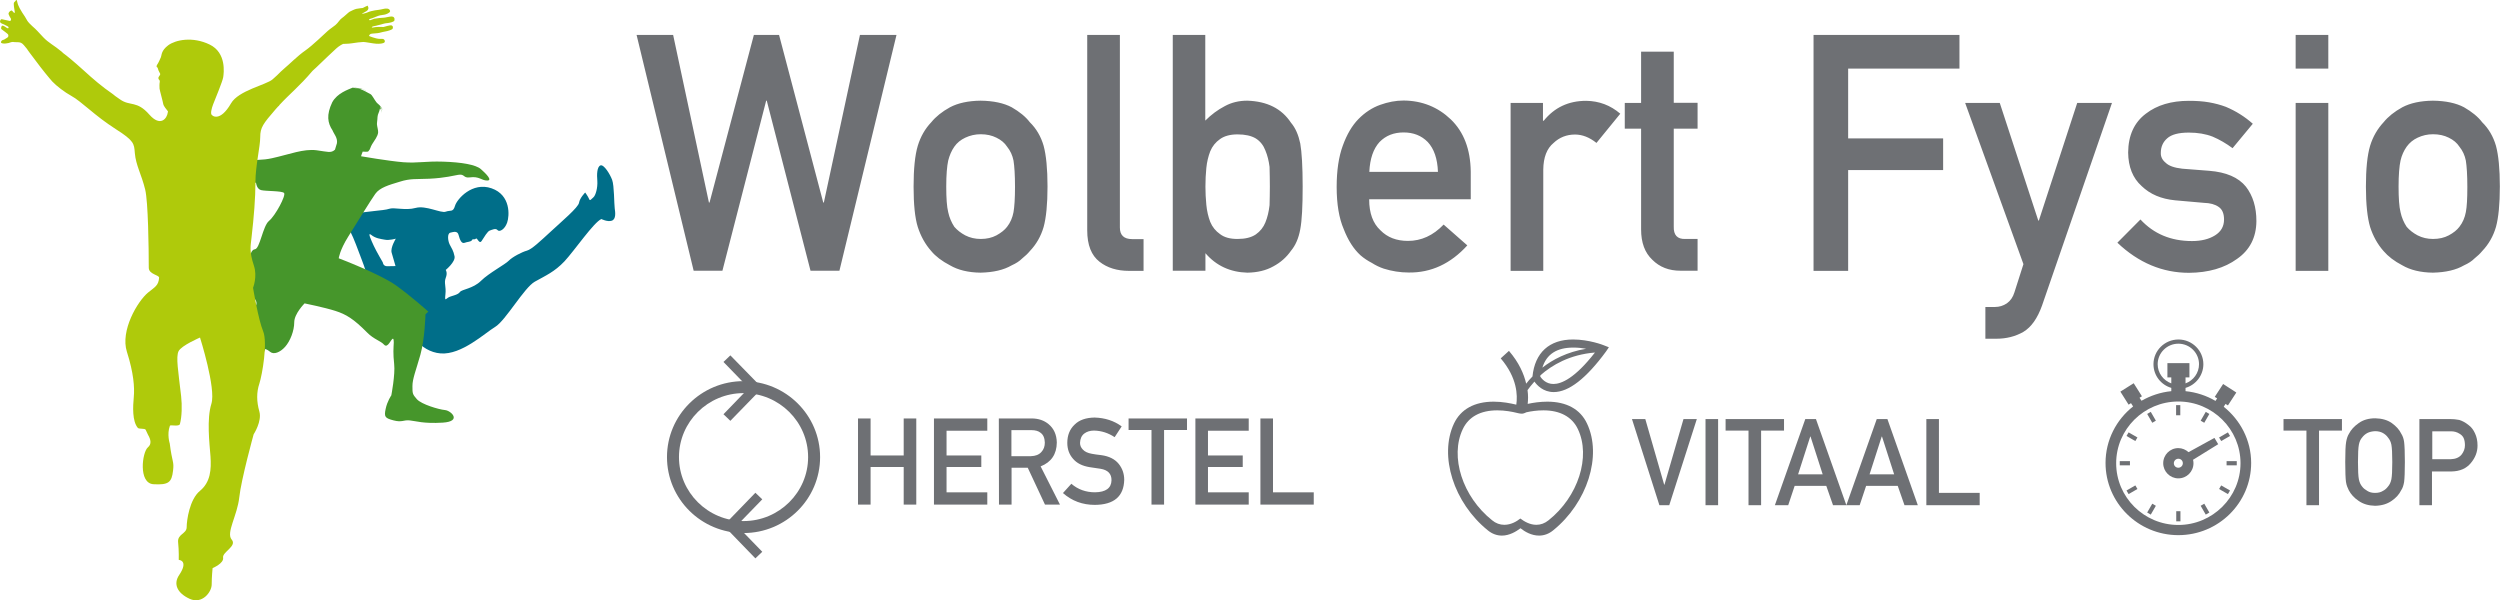
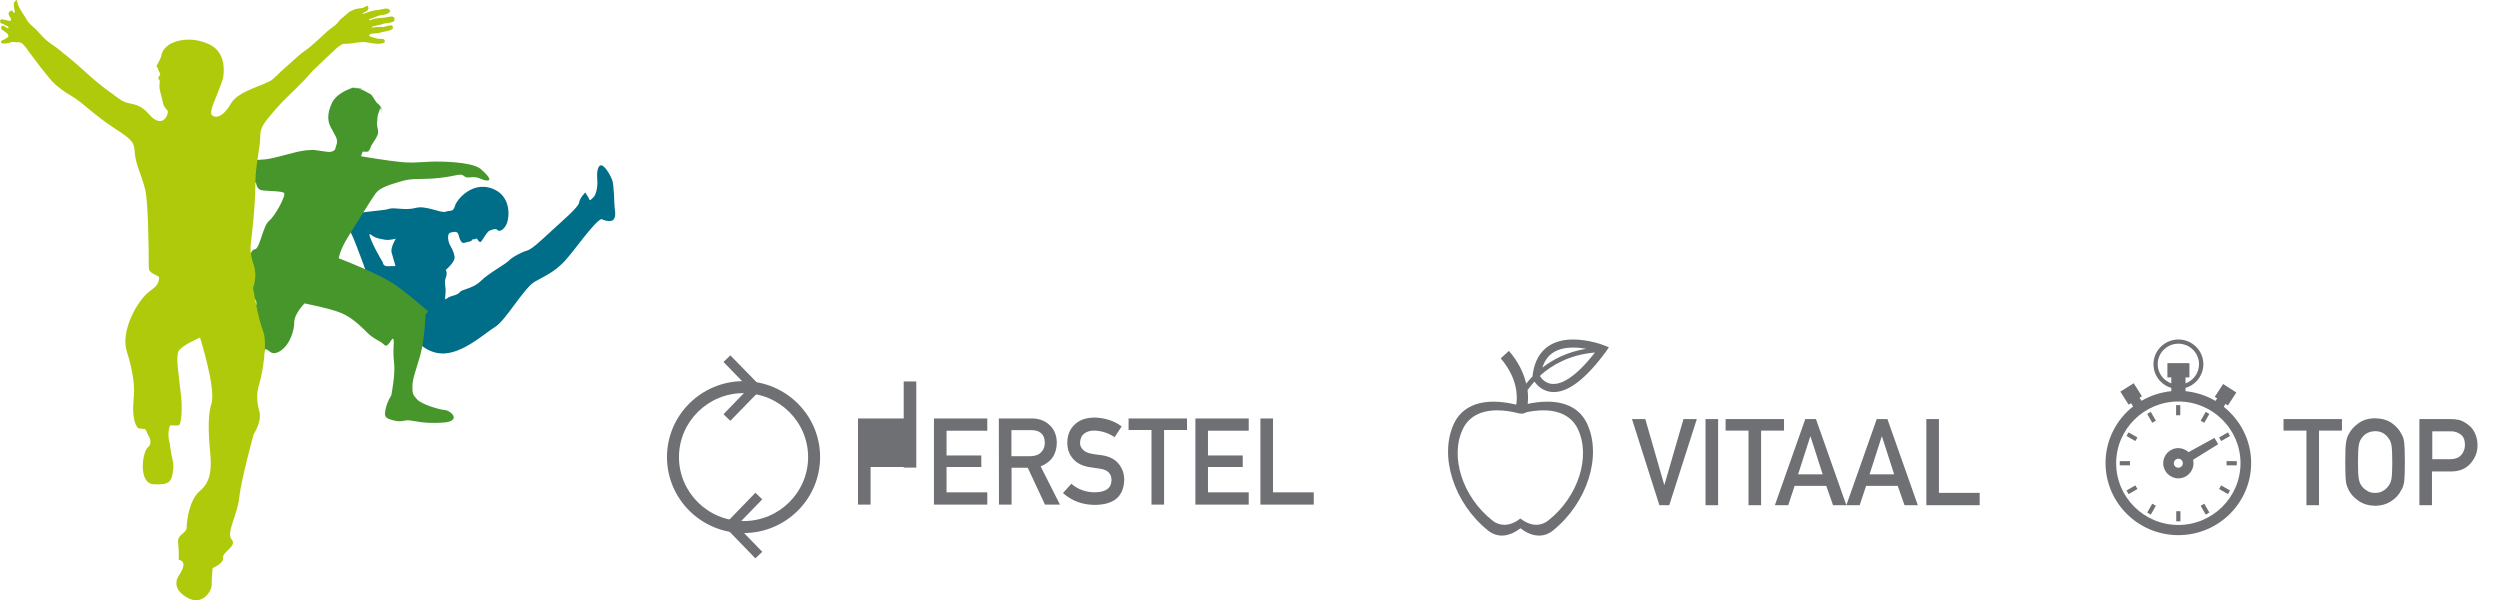
<svg xmlns="http://www.w3.org/2000/svg" id="Layer_1" x="0px" y="0px" viewBox="0 0 1668.7 400.6" style="enable-background:new 0 0 1668.7 400.6;" xml:space="preserve">
  <style type="text/css">	.st0{fill:#6E7074;}	.st1{fill:#006E89;}	.st2{fill-rule:evenodd;clip-rule:evenodd;fill:#46962B;}	.st3{fill:#AFCA0B;}</style>
  <g>
-     <path class="st0" d="M1646.9,124.8c0-8-0.4-13.9-1-17.6c-0.7-3.5-2.1-6.6-4.3-9.3c-1.6-2.5-4-4.5-7.1-6c-3-1.5-6.5-2.3-10.5-2.3  c-3.7,0-7.1,0.8-10.3,2.3c-3,1.4-5.4,3.4-7.3,6c-1.9,2.7-3.3,5.8-4.1,9.3c-0.8,3.7-1.3,9.5-1.3,17.3s0.4,13.5,1.3,17.1  c0.8,3.7,2.2,6.9,4.1,9.8c1.9,2.2,4.3,4.1,7.3,5.7c3.1,1.6,6.6,2.4,10.3,2.4c4,0,7.5-0.8,10.5-2.4c3.2-1.7,5.5-3.6,7.1-5.7  c2.2-2.8,3.6-6.1,4.3-9.8C1646.6,138.1,1646.9,132.5,1646.9,124.8 M1579.2,124.6c0-11.8,0.9-20.9,2.8-27.3c1.9-6.2,5-11.4,9-15.7  c3-3.7,7.2-7.1,12.5-10c5.3-2.8,12.1-4.3,20.4-4.4c8.6,0.1,15.5,1.6,20.8,4.4c5.2,3,9.3,6.3,12.1,10c4.3,4.2,7.4,9.5,9.2,15.7  c1.7,6.3,2.6,15.4,2.6,27.2s-0.9,20.8-2.6,27c-1.8,6.2-4.9,11.6-9.2,16.1c-1.4,1.7-3.1,3.3-5.1,4.9c-1.8,1.8-4.1,3.3-7,4.6  c-5.3,3.1-12.2,4.7-20.8,4.9c-8.3-0.1-15.1-1.8-20.4-4.9c-5.4-2.8-9.5-6-12.5-9.5c-4-4.5-7-9.9-9-16.1  C1580.2,145.4,1579.2,136.4,1579.2,124.6 M1532.3,23.3h21.8v22.5h-21.8V23.3z M1532.3,68.7h21.8v112.1h-21.8V68.7z M1428.7,146.5  c8.9,9.6,20.3,14.4,34.4,14.4c6.3,0,11.4-1.3,15.4-3.8s6-6,6-10.6c0-4-1.2-6.8-3.6-8.4c-2.4-1.7-5.7-2.6-9.8-2.7l-19.3-1.7  c-9.2-0.9-16.6-4-22.3-9.5c-5.9-5.3-8.9-12.8-9-22.4c0.1-11.5,4.1-20.1,11.8-25.9c7.5-5.8,17.1-8.6,28.7-8.6c5,0,9.5,0.3,13.5,1  s7.7,1.7,11.2,3c6.7,2.8,12.7,6.6,18,11.3l-13.5,16.3c-4.2-3.1-8.6-5.7-13.3-7.7c-4.6-1.8-9.9-2.7-15.9-2.7  c-6.9,0-11.6,1.3-14.4,3.8c-2.9,2.5-4.3,5.8-4.3,9.7c-0.1,2.5,0.9,4.7,3.2,6.6c2.1,2.1,5.8,3.4,11.1,4l18,1.4  c11.3,0.9,19.5,4.4,24.5,10.6c4.7,6.1,7,13.7,7,23c-0.1,10.9-4.4,19.3-12.9,25.2c-8.4,6.1-19.1,9.2-32.1,9.3  c-17.7,0-33.7-6.7-47.8-20.1L1428.7,146.5z M1311.7,68.7h23.1l25.7,78.5h0.4l25.6-78.5h23.2L1363,204c-3,8.4-7.1,14.3-12.4,17.5  c-5.4,3.1-11.4,4.6-18.2,4.6h-7.2v-21.2h6.4c2.9,0,5.5-0.8,7.9-2.4c2.4-1.7,4.1-4.1,5.1-7.4l6-18.8L1311.7,68.7z M1210.5,23.3h97.4  v22.5h-74.3v46.6h63.4v21.1h-63.4v67.3h-23.1V23.3z M1095.4,34.5h21.8v34.1h15.9v17.3h-15.9v65.3c-0.2,5.7,2.4,8.5,7.7,8.3h8.2  v21.2h-11.4c-7.7,0-13.9-2.4-18.8-7.3c-5-4.7-7.5-11.4-7.5-20.3V85.9h-10.9V68.7h10.9L1095.4,34.5L1095.4,34.5z M1008.1,68.7h21.8  v11.9h0.5c7.2-8.9,16.6-13.3,28.3-13.3c8.7,0.1,16.3,3,22.8,8.6l-15.9,19.5c-4.6-3.7-9.4-5.6-14.3-5.6c-5.6,0-10.4,1.9-14.3,5.6  c-4.5,3.7-6.8,9.6-6.9,17.8v67.6h-21.8V68.7H1008.1z M959.8,114.7c-0.3-8.7-2.6-15.4-6.8-19.9c-4.2-4.3-9.6-6.4-16.1-6.4  c-6.6,0-11.9,2.1-16.1,6.4c-4.1,4.5-6.4,11.1-6.8,19.9H959.8z M913.9,133.2c0,9,2.5,15.9,7.5,20.5c4.7,4.8,10.8,7.1,18.4,7.1  c8.9,0,16.8-3.6,23.8-10.9l15.8,13.9c-11.1,12.2-24.1,18.3-39.1,18.1c-5.7,0-11.3-0.9-16.7-2.6c-2.7-0.9-5.4-2.2-7.9-3.8  c-2.7-1.4-5.3-3.1-7.6-5.1c-4.6-4.2-8.3-10-11.2-17.5c-3.1-7.2-4.7-16.6-4.7-28.1c0-11.1,1.4-20.3,4.1-27.6  c2.7-7.5,6.2-13.4,10.4-17.7c4.3-4.4,9.2-7.6,14.5-9.5s10.5-2.9,15.7-2.9c12.4,0.1,22.9,4.4,31.5,12.6c8.7,8.4,13.1,20,13.3,34.8  V133h-67.8V133.2z M826,89.7c-4.9,0-8.8,1.1-11.6,3.1c-3,2.1-5.2,4.8-6.6,8.2c-1.3,3.4-2.2,7.1-2.6,11.1c-0.4,4-0.6,8.1-0.6,12.5  c0,4,0.2,8,0.6,12.1c0.4,4.2,1.3,8,2.6,11.4c1.4,3.4,3.6,6.1,6.6,8.2c2.9,2.2,6.7,3.2,11.6,3.2c5.2,0,9.2-1,12.2-3  c3-2.1,5.1-4.8,6.4-8c1.4-3.4,2.3-7.2,2.8-11.5c0.1-4,0.2-8.2,0.2-12.5c0-4.5-0.1-8.9-0.2-13.1c-0.5-4-1.4-7.7-2.8-11  c-1.3-3.4-3.4-6.1-6.4-8C835.2,90.6,831.1,89.7,826,89.7 M782.7,23.3h21.8v57.2c4-4,8.3-7.2,13.1-9.7c4.4-2.4,9.4-3.6,14.9-3.6  c13.3,0.4,23,5.3,29.2,14.7c3,3.5,5,8.2,6.2,13.9c1,5.7,1.6,15.3,1.6,28.7c0,13.2-0.5,22.7-1.6,28.5c-1.1,6.1-3.2,10.8-6.2,14.4  c-3,4.3-6.9,7.8-11.8,10.4c-4.8,2.7-10.6,4.1-17.3,4.2c-11.4-0.3-20.8-4.6-28-13v11.7h-21.8V23.3H782.7z M725.7,23.3h21.8v128.6  c0,5.1,2.7,7.7,8.2,7.7h7.6v21.2h-9.7c-7.9,0-14.5-2-19.7-6.1c-5.4-4.2-8.2-11.1-8.2-21L725.7,23.3L725.7,23.3z M677.5,124.8  c0-8-0.4-13.9-1-17.6c-0.7-3.5-2.1-6.6-4.3-9.3c-1.6-2.5-4-4.5-7.1-6c-3-1.5-6.5-2.3-10.5-2.3c-3.7,0-7.1,0.8-10.3,2.3  c-3,1.4-5.5,3.4-7.3,6c-1.9,2.7-3.2,5.8-4.1,9.3c-0.8,3.7-1.3,9.5-1.3,17.3s0.4,13.5,1.3,17.1c0.8,3.7,2.2,6.9,4.1,9.8  c1.9,2.2,4.3,4.1,7.3,5.7c3.1,1.6,6.6,2.4,10.3,2.4c4,0,7.5-0.8,10.5-2.4c3.1-1.7,5.5-3.6,7.1-5.7c2.2-2.8,3.6-6.1,4.3-9.8  C677.1,138.1,677.5,132.5,677.5,124.8 M609.8,124.6c0-11.8,0.9-20.9,2.8-27.3c1.9-6.2,4.9-11.4,9-15.7c3-3.7,7.2-7.1,12.5-10  c5.3-2.8,12.1-4.3,20.4-4.4c8.6,0.1,15.5,1.6,20.8,4.4c5.2,3,9.3,6.3,12.1,10c4.3,4.2,7.4,9.5,9.2,15.7c1.7,6.3,2.6,15.4,2.6,27.2  s-0.9,20.8-2.6,27c-1.8,6.2-4.9,11.6-9.2,16.1c-1.4,1.7-3.1,3.3-5.1,4.9c-1.8,1.8-4.1,3.3-7,4.6c-5.3,3.1-12.2,4.7-20.8,4.9  c-8.3-0.1-15.1-1.8-20.4-4.9c-5.4-2.8-9.6-6-12.5-9.5c-4-4.5-7-9.9-9-16.1C610.7,145.4,609.8,136.4,609.8,124.6 M424.9,23.3h24.4  l23.9,111.9h0.4l29.6-111.9H520l29.5,111.9h0.4L574,23.3h24.4l-38.1,157.4H541L511.8,67.2h-0.4l-29.2,113.5H463L424.9,23.3z" />
    <g>
      <path class="st1" d="M237.6,163.2c2.6,7,5.3,13.6,6.4,17.4c1.1,3.9,5.6,7.2,8.8,8.7s9.6,6.4,10.4,8.4c0.8,2,3.4,3,5.8,13.1   c2.4,10,11.2,24,25.1,25.1c14,1.1,29.4-13.5,36.4-17.7s19.4-26.3,26.5-30.2c7.1-4,13.1-6.5,19.8-13.6c6.6-7.1,19.5-26,24.6-28.2   c0,0,4.1,2.1,7,1.1c2.9-1.1,2.3-5.5,1.9-8.3s-0.3-15.1-1.7-18.9c-1.4-3.8-5.5-10.5-7.8-9.7c-2.3,0.9-2.5,5.9-2.1,10.4   c0.3,4.5-1.1,9.6-2.6,10.9c-1.5,1.2-2.3,2.8-2.9,1.1c-0.7-1.7-2.6-4.3-2.6-4.3s-3.6,3.6-4.1,6.8s-11.6,12.5-18.7,19.1   c-7.2,6.6-12.8,12-16.1,12.9c-3.3,0.9-9.7,4.2-12.1,6.7s-13.2,8.2-18.5,13.4c-5.3,5.3-12.8,5.7-14.1,7.5c-1.3,1.8-4.1,2.2-6.8,3.2   c-2.6,1-3.5,3.9-2.9-1.6s-1.1-7.5,0.2-11c1.4-3.5,0-5.3,0-5.3s6.6-5.4,5.9-9.1c-0.7-3.7-2-5.5-3.3-8c-1.2-2.5-1.7-7.3,0.5-7.8   c2.1-0.5,4.8-1.4,5.5,1.6c0.8,3,1.9,5.9,3.9,5.2c2-0.8,4.4-0.6,5-1.8c0.5-1.2,1.7,0,2.6-1c1-1,2.2,4.1,3.9,1.5   c1.7-2.6,3.9-6.4,5.4-6.9s4-1.8,5.2-0.3s4.8-0.4,6.4-5s2.5-18.4-10.4-22.9c-12.9-4.5-23.1,7.2-24.4,11.7s-3,2.7-6.2,3.9   s-13.2-4.4-20.1-2.5s-14.4-0.6-17.7,0.6c-3.2,1.2-17.5,1.8-22.2,3.3c-4.8,1.4-7.4,3.1-6.2,6.6C232.6,152.5,235,156.2,237.6,163.2    M264,177.6c0,0-2.9,0.1-5.6,0.1c-2.7,0-2.9-2.6-2.9-2.6s-4.3-7.3-6-11s-4.5-9.6-1.7-7.3s6.3,2.7,9.1,3.2c2.9,0.6,7.3-0.7,7.3-0.7   s-3.7,6-2.8,9.3" />
      <path class="st2" d="M141.6,292.6c0.8,7.6,11.8,5.5,11.8,5.5c7.2,0,5.3-5.7,3-12.9c-2.3-7.2,0.4-7.6,0-11.4s3.8-9.9,10.7-21.3   C173.9,241,177,233,177,233s1.1,0,3.4,1.9c2.3,1.9,6.5,0.4,9.9-3.4c3.4-3.8,6.1-10.7,6.1-16.4s6.9-12.6,6.9-12.6s13.3,2.7,20.5,5   s12.2,5.3,21.3,14.5c4.4,4.5,9,5.5,11.3,8.1c2.5,2.7,4.7-4.2,5.9-4c0.9,0.1,0.4,5.1,0.4,5.1s-0.4,5,0.4,11.8   c0.8,6.9-1.9,20.9-1.9,20.9s-2.7,3.8-3.8,9.1c-1.1,5.3-0.4,6.1,5.3,7.6c5.7,1.5,6.5-0.4,10.7,0s9.1,2.3,22.1,1.5s5.7-8,1.5-8.4   s-15.6-3.8-18.7-7.2c-3-3.4-3-3.8-3-8.8c0-4.9,2.3-10.3,5.3-20.9c3-10.7,3.4-27,3.4-27l1.9-1.8c0,0-11.1-10-21.7-17.6   c-10.7-7.6-38.1-18-38.1-18s0.6-5.3,6.3-14.4c5.7-9.1,15.1-24.4,18.1-28.6c3-4.2,9-5.9,16.3-8.1c7.2-2.3,11-1.6,19.7-2   c10.7-0.5,16.6-2.2,19.3-2.6c4.6-0.8,3.2,2.3,7.8,1.7c6.3-0.9,7.7,2.1,11.6,2.1c3.8,0-0.8-4.6-4.2-7.6c-3.4-3-12.9-4.6-25.1-5   s-16.7,1.1-26.6,0.4c-9.9-0.8-28.3-4-28.3-4s0.8-2.6,1.1-3.1l2.2,0.1c1.9-0.2,1.1,0.1,1.8-0.6c1-0.9,1.2-2.7,2.2-4.3   c1.7-2.7,3.9-5.5,4.1-8c0.1-1.6-0.7-3.8-0.8-5.6c0-0.4,0.1-1.2,0.1-1.4c0.1-1.1,0.3-2.3,0.3-3.4c0.1-1.9,1.2-3.1,1.6-5.5   c0-0.3,1.1,0.8,1.2,2.9c0.1-1.7-1.1-4.1-1.1-4.3c0-0.1,1.1,1.3,1.6,2.2c-0.1-1-1.8-2.9-1.9-3c-0.5-0.6-1.5-1.2-2.2-2.1   c-1.5-2-2.8-4.7-3.8-5.3c-1.7-0.9-4.3-2.4-6.7-3.4l-5.3-1c-3,1.3-10.2,3.6-13.6,9.7c-4.1,8.6-3.1,13.9,0.2,18.9   c0.8,2.2,3.5,4.9,2.9,8.5l-1.3,4.3c-2.7,2.5-4.8,1.4-12.3,0.4c-8.8-1.1-17.9,2.7-29.7,5.3c-11.8,2.7-28.6,0-37.7,0.4   c-9.2,0.4-17.5-1.5-22.1-1.5l29.3,15.6c6.9,1.5,19.8,1.9,19.8,1.9s0.4,4.2,3.4,4.9c3.1,0.8,13.8,0.4,15.3,1.9s-5.8,15.2-10,18.6   c-4.2,3.4-6.1,18.7-9.5,19c-3.4,0.4-3.8,8-6.1,13.7s1.1,14.1,5.7,19c4.6,4.9-2.7,8-2.7,12.2s-6.1,12.2-11,22.1 M244.4,61   c-1.7-2.6-8.4-2.4-8.8-2.5l5,0.8C240.2,59.2,242.7,59.1,244.4,61" />
      <path class="st3" d="M261.4,11c-1.4,0-4.3,0.8-5.1,0.8c-0.8,0-5.2,0.4-6.5,0.7c-1.4,0.4-2.5,1.1-3.1,1c-0.5-0.2-0.4-0.8,0.3-0.9   c0.7-0.1,3-1,3.6-1.3c0.5-0.2,2.9-1.2,4-1.2c1.1-0.1,2.8-0.4,3.8-0.9c0.9-0.5,2.5-1.1,1.8-2.4s-2.6-1.3-4.5-0.8s-4.1,0.7-5.4,0.9   c-1.3,0.2-3.8,0.8-4.8,1.3s-3.5,1.1-3.9,1c-0.4,0,2-1.1,2.9-1.7c0.9-0.5,1.4-1.3,1.4-2.1s-0.4-1.2-0.4-1.2s0.5-0.6-0.3-0.3   c-0.8,0.2-3,1.4-3,1.4s-3.5,0.4-4.3,0.6c-0.9,0.1-3.7,1.5-4.5,1.9s-3.8,3.4-5.2,4.3s-2.5,3.1-4.3,4.6s-2.9,2-5.1,3.9   c-2.2,1.9-10,9.6-15,13.1c-5.1,3.5-11.3,9.8-13.6,11.6c-1.6,1.3-3.9,3.6-5.3,5c-1,0.9-2,1.8-3,2.7c-4.1,3.6-22.8,7.4-27.7,16   c-7.4,12.8-12.9,8.4-13.2,7.1c-0.5-2.2,1.3-6.6,2-8.3c0.7-1.8,5.6-13.6,6-16.3s2.3-16.3-9.1-21.8c-11.4-5.5-22.7-3.1-27.6,0.5   c-4.9,3.7-4.3,6.7-4.9,8c-0.5,1.3-1.9,4.2-2.4,4.8s-0.6,1.7-0.3,1.8c0.3,0.1,0.6,0.3,0.8,1.3c0.2,1,1.1,2.4,1.4,3.1   c0.3,0.7-0.9,1.8-1.1,2.4c-0.2,0.6,0.1,1.5,0.4,1.6s0.6,1,0.4,1.8c-0.2,0.7-0.2,3.3-0.1,4.2c0.1,1,2.3,8.9,2.5,10.4   c0.2,1.1,2.1,3.5,3.1,4.7c0,0.2,0,0.5-0.1,0.7l0,0l0,0c-0.5,4.1-4.9,9.9-12.3,1.5c-8.4-9.6-12.8-5.4-19.5-10.1   c-5.8-4-2-1.4-4.9-3.6C68,57.8,62,52.6,56.2,47.3c-7.3-6.6-11.5-10-14.1-11.9c-0.3-0.3-0.5-0.5-0.8-0.8c-5.4-4.5-8.8-5.9-12.4-9.7   s-4.4-4.9-7.4-7.5c-2.9-2.7-3.2-3.4-3.7-4.3c-0.5-0.9-1.6-2.8-2.9-4.6c-1.2-1.8-2.6-4.5-2.7-5c-0.3-0.4-1-3.5-1-3.5   s-0.9,0.3-0.9,0.7C10.2,1.2,9.1,1,9.2,2.9c0,1.9,0.9,5.3,0.6,5.6C9.6,9,8.8,8,8.1,7.2C7.5,6.5,5.9,7.9,5.7,8.9   c-0.1,1,1.4,3.2,1.6,3.6c0.2,0.4-0.1,1.6-0.7,1.5s-4.9-1.1-5.5-1.2C0.6,12.7-1,14.7,1,15.6c2,0.9,4.7,2.1,4.7,2.5   c-0.1,0.3,0.1,0.9-0.5,0.8c-0.7-0.1-2.4-1.7-3.4-1.8C0.9,16.9,0.4,19,1,19.5s4.4,3.2,4.4,3.5c0,0.2,0.7,1.3-0.5,2.1   c-1.2,0.8-1.7,1.1-2.1,1.3c-0.4,0.2-1.4,0.3-1.8,0.9S0.2,28.7,1.8,29s3-0.2,4-0.3c0.8-0.3,2.2-0.8,3-0.7c0.8,0.2,2.5,0.1,3.6,0.2   s2.1,0.3,3.5,1.9c0.4,0.5,1.3,1.6,2.4,2.9h-0.1c0.5,0.7,1.1,1.4,1.6,2.2c5.1,6.9,9.4,12.5,13.2,17c0.7,0.9,1.4,1.7,1.9,2.2l0,0   c2.7,2.9,8.3,7.2,12.7,9.6c3.5,1.9,7.3,5.2,12.1,9.1c4.7,3.9,10.4,8.5,17.6,13.1c12.3,7.8,12.2,9.7,12.7,16   c0.7,8.2,4.4,14.1,6.9,24.3c2,8.1,2.4,39.2,2.4,52.2c0,4.5,7.1,4.8,6.9,6.7c-0.4,5.2-2.7,6.1-7.4,9.9c-7,5.8-18.6,25.4-14.1,39.5   s5.2,23.8,4.6,30.2c-0.6,6.4-1.1,16.1,2.7,20.6c0.8,0.9,4.5,0.2,5.2,1.2c0.4,0.6,1.2,2.8,1.6,3.4c1.9,3.3,2.5,6.2-0.1,8.4   c-3.8,3.2-6.5,23.9,3.7,24.6c10.2,0.6,12.2-1.3,13.1-9c0.8-6.4-0.6-5.3-2.2-18.2c0,0-2-6.1,0.1-11.8c0.3-0.9,6.2,0.8,6.7-1.2   c1.3-4.8,1.5-12.3,0.8-18.6c-1.9-16.6-3.6-26.1-1.7-30c1.9-3.8,14.3-9.1,14.3-9.1s10.8,34,7.6,44.2s-1.3,26.2-0.6,35.1   c0.6,8.9,0,17.2-7,23c-7,5.7-8.9,19.8-8.9,24.3s-6.4,4.5-5.7,10.2c0.6,5.7,0.4,11.6,0.4,11.6s6.9,0.3,0.3,10.1   c-4.1,6-1.3,12.1,7,15.9s14.7-4.5,14.7-9.6s0.6-10.9,0.6-10.9s7.7-3.2,7-7c-0.6-3.8,9.6-7.7,5.7-12.1c-3.8-4.5,3.8-16,5.1-28.1   s9.6-42.1,9.6-42.1s5.7-8.7,3.8-15.3c-1.9-6.7-1.9-12.8,0-18.5c1.9-5.8,5.7-27.5,2.5-35.1c-3.2-7.7-6.7-28.9-6.7-28.9   s3-7.5,0.6-14.7c-3.3-10-2.2-13.1-1.6-18.9c1.6-14.1,2.6-26.2,2.6-37s3.2-23.6,3.2-30s1.9-8.9,10.2-18.5c0.6-0.7,1.2-1.4,1.8-2   c0.4-0.2,0.7-0.5,0.8-0.9c7-7.6,13.4-12.5,22.1-22.8c0.9-0.8,1.8-1.6,2.5-2.3c5.1-4.9,11.6-11.1,13.3-12.6c1.7-1.6,4.2-3,4.7-3.1   s3.4,0,5.7-0.4c2.2-0.4,6.6-0.9,7.8-0.9s6.7,1.1,8.7,1.2s4.5-0.1,5.3-0.9c0.7-0.8,0-2.1-0.9-2.3c-0.9-0.2-2.5,0.2-4.6-0.4   c-2.1-0.7-2.1-0.5-2.7-0.8c-0.7-0.3-2.2-0.7-2.1-0.9c0.1-0.2,0.4-1,1.2-1.3c0.9-0.3,4.4-0.3,5.8-0.7c1.4-0.4,3.2-0.8,4.4-1   s4.2-1.1,4.4-1.8c0.2-0.7,0.4-1.6-0.6-2.1s-5.1,1-5.5,1s-4.3-0.1-5.5,0.1c-1.1,0.2-2.1,0.4-2.3,0.2c-0.2-0.2,0.3-0.6,1.2-0.8   c1-0.2,2.5-0.5,3.4-0.8s3.2-0.8,3.8-1c0.7-0.2,1.3-0.2,2-0.3s4.2-0.5,4.7-1.8C263.6,12,262.8,11,261.4,11" />
    </g>
    <path class="st0" d="M1615,279.7h20.2c2.2,0,4.3,0.2,6.3,0.6c2,0.6,4.1,1.7,6.2,3.4c1.8,1.3,3.2,3.1,4.3,5.5c1.1,2.3,1.7,5,1.7,8.2  c0,4.3-1.5,8.1-4.4,11.6c-3,3.7-7.3,5.6-13.1,5.7h-12.9v22.5h-8.4v-57.5L1615,279.7L1615,279.7z M1623.4,306.5h12.5  c3.1-0.1,5.5-1.1,7.1-3c1.5-1.9,2.3-4,2.3-6.3c0-1.9-0.3-3.6-0.9-4.9c-0.6-1.2-1.5-2.1-2.7-2.8c-1.7-1.1-3.8-1.7-6-1.6h-12.2v18.6  L1623.4,306.5L1623.4,306.5z M1573.9,308.4c0,5.7,0.2,9.5,0.6,11.5s1.1,3.6,2.2,4.9c0.9,1.2,2.1,2.1,3.5,2.9  c1.4,0.9,3.1,1.3,5.1,1.3s3.8-0.4,5.2-1.3c1.4-0.7,2.5-1.7,3.4-2.9c1.1-1.2,1.9-2.9,2.3-4.9s0.6-5.8,0.6-11.5s-0.2-9.5-0.6-11.6  c-0.4-2-1.2-3.5-2.3-4.8c-0.8-1.2-2-2.2-3.4-3c-1.5-0.8-3.2-1.2-5.2-1.2c-2,0.1-3.7,0.5-5.1,1.2c-1.5,0.8-2.6,1.8-3.5,3  c-1.1,1.2-1.8,2.8-2.2,4.8C1574.1,298.9,1573.9,302.8,1573.9,308.4 M1565.4,308.4c0-6.7,0.2-11.2,0.6-13.4c0.4-2.3,1-4.1,1.9-5.5  c1.3-2.6,3.5-5,6.5-7.1c2.9-2.1,6.6-3.2,11-3.2c4.4,0.1,8.1,1.1,11.1,3.2c2.9,2.1,5,4.4,6.3,7.1c0.9,1.4,1.6,3.2,1.9,5.5  s0.5,6.7,0.5,13.4c0,6.6-0.2,11-0.5,13.3c-0.4,2.3-1,4.2-2,5.6c-1.3,2.7-3.4,5-6.3,7c-3,2.1-6.6,3.2-11.1,3.3  c-4.4-0.1-8-1.2-11-3.3c-3-2-5.1-4.4-6.5-7c-0.4-0.9-0.8-1.7-1.1-2.5c-0.3-0.8-0.6-1.8-0.8-3.1  C1565.6,319.5,1565.4,315,1565.4,308.4 M1539.5,287.4h-15.3v-7.7h39v7.7h-15.3v49.8h-8.4L1539.5,287.4L1539.5,287.4z" />
    <path class="st0" d="M1468.9,337.6l3.4,5.9l2.4-1.4l-3.4-5.9L1468.9,337.6z M1454,312.2c-1.7,0-3-1.3-3-3s1.4-3,3-3  c1.7,0,3,1.3,3,3S1455.6,312.2,1454,312.2 M1460.8,301.8c-1.8-1.6-4.2-2.7-6.8-2.7c-5.6,0-10.1,4.5-10.1,10.1  c0,5.5,4.5,10.1,10.1,10.1s10.1-4.5,10.1-10.1c0-0.8-0.1-1.6-0.3-2.3l16.8-10.4l-2.5-4.2L1460.8,301.8z M1452.6,348h2.8v-6.8h-2.8  V348z M1486.2,310.6h6.8v-2.8h-6.8V310.6z M1454,350.4c-22.9,0-41.5-18.5-41.5-41.2s18.6-41.2,41.5-41.2s41.5,18.5,41.5,41.2  S1476.8,350.4,1454,350.4 M1440.2,243.1c0-7.5,6.2-13.7,13.8-13.7c7.6,0,13.8,6.1,13.8,13.7c0,5.9-3.8,10.9-9,12.8v-4h2.6v-9.5  h-14.7v9.5h2.6v4C1443.9,253.9,1440.2,248.9,1440.2,243.1 M1484.3,271.5l1.2-1.9l1.6,1l5.6-8.6l-8.8-5.7l-5.6,8.6l1.6,1l-1.1,1.7  c-6-3.5-12.8-5.8-20-6.5v-2.2c6.9-2,11.9-8.4,11.9-15.8c0-9.1-7.5-16.5-16.6-16.5c-9.2,0-16.7,7.4-16.7,16.5  c0,7.5,5,13.8,11.9,15.8v2.2c-7.2,0.7-13.9,3-19.9,6.4l-1.3-2l1.6-1l-5.5-8.7l-8.9,5.6l5.5,8.7l1.6-1l1.4,2.2  c-11.2,8.8-18.4,22.5-18.4,37.7c0,26.6,21.8,48.2,48.6,48.2c26.8,0,48.6-21.6,48.6-48.2C1502.6,293.9,1495.4,280.4,1484.3,271.5   M1481.2,326.4l5.9,3.4l1.4-2.4l-5.9-3.4L1481.2,326.4z M1433.2,276.3l3.4,5.9l2.4-1.4l-3.4-5.9L1433.2,276.3z M1421.7,307.8h-6.8  v2.8h6.8V307.8z M1455.3,270.4h-2.8v6.8h2.8V270.4z M1474.7,276.3l-2.4-1.4l-3.4,5.9l2.4,1.4L1474.7,276.3z M1488.5,291l-1.4-2.4  l-5.9,3.4l1.4,2.4L1488.5,291z M1419.4,327.4l1.4,2.4l5.9-3.4l-1.4-2.4L1419.4,327.4z M1419.4,291l5.9,3.4l1.4-2.4l-5.9-3.4  L1419.4,291z M1433.2,342.1l2.4,1.4l3.4-5.9l-2.4-1.4L1433.2,342.1z" />
-     <path class="st0" d="M841.3,279.3h8.4v49.3h27.2v8.2h-35.6L841.3,279.3L841.3,279.3z M797.9,279.3h35.6v8.2h-27.2V304h23.2v7.7  h-23.2v16.9h27.2v8.2h-35.6V279.3z M768.6,287h-15.3v-7.7h39v7.7H777v49.8h-8.4V287z M715.1,322.9c4.4,3.8,9.7,5.7,15.8,5.7  c7.2-0.1,10.9-2.8,11-8c0.1-4.3-2.4-6.9-7.3-7.7c-2.2-0.3-4.7-0.7-7.4-1.1c-4.8-0.8-8.4-2.6-10.9-5.5c-2.6-2.9-3.9-6.5-3.9-10.7  c0-5,1.6-9.1,4.9-12.2c3.1-3.1,7.6-4.6,13.3-4.7c6.9,0.2,12.9,2.1,18.1,5.9l-4.7,7.2c-4.2-2.8-8.8-4.3-13.8-4.4  c-2.6,0-4.8,0.7-6.5,2c-1.8,1.4-2.7,3.5-2.8,6.2c0,1.7,0.6,3.2,1.9,4.5c1.3,1.4,3.2,2.3,6,2.8c1.5,0.3,3.6,0.6,6.3,0.9  c5.2,0.7,9.1,2.7,11.6,5.8c2.5,3.1,3.7,6.7,3.7,10.7c-0.3,11-6.8,16.6-19.6,16.7c-8.2,0-15.3-2.6-21.3-7.9L715.1,322.9z   M666.7,279.3h21.8c4.6,0,8.4,1.3,11.4,3.8c3.5,2.9,5.4,7,5.5,12.3c-0.1,7.8-3.7,13.1-10.8,15.9l12.9,25.5h-10L686,312.2h-10.8  v24.6h-8.4L666.7,279.3L666.7,279.3z M675.2,304.5H688c3.2-0.1,5.5-1,7.1-2.8c1.6-1.7,2.3-3.8,2.3-6.3c-0.1-3-1-5.2-2.8-6.5  c-1.4-1.2-3.5-1.8-6.2-1.8h-13.3v17.4L675.2,304.5L675.2,304.5z M623.4,279.3H659v8.2h-27.2V304H655v7.7h-23.2v16.9H659v8.2h-35.6  V279.3z M603.2,311.7h-22.1v25.1h-8.4v-57.5h8.4V304h22.1v-24.7h8.4v57.5h-8.4V311.7z" />
+     <path class="st0" d="M841.3,279.3h8.4v49.3h27.2v8.2h-35.6L841.3,279.3L841.3,279.3z M797.9,279.3h35.6v8.2h-27.2V304h23.2v7.7  h-23.2v16.9h27.2v8.2h-35.6V279.3z M768.6,287h-15.3v-7.7h39v7.7H777v49.8h-8.4V287z M715.1,322.9c4.4,3.8,9.7,5.7,15.8,5.7  c7.2-0.1,10.9-2.8,11-8c0.1-4.3-2.4-6.9-7.3-7.7c-2.2-0.3-4.7-0.7-7.4-1.1c-4.8-0.8-8.4-2.6-10.9-5.5c-2.6-2.9-3.9-6.5-3.9-10.7  c0-5,1.6-9.1,4.9-12.2c3.1-3.1,7.6-4.6,13.3-4.7c6.9,0.2,12.9,2.1,18.1,5.9l-4.7,7.2c-4.2-2.8-8.8-4.3-13.8-4.4  c-2.6,0-4.8,0.7-6.5,2c-1.8,1.4-2.7,3.5-2.8,6.2c0,1.7,0.6,3.2,1.9,4.5c1.3,1.4,3.2,2.3,6,2.8c1.5,0.3,3.6,0.6,6.3,0.9  c5.2,0.7,9.1,2.7,11.6,5.8c2.5,3.1,3.7,6.7,3.7,10.7c-0.3,11-6.8,16.6-19.6,16.7c-8.2,0-15.3-2.6-21.3-7.9L715.1,322.9z   M666.7,279.3h21.8c4.6,0,8.4,1.3,11.4,3.8c3.5,2.9,5.4,7,5.5,12.3c-0.1,7.8-3.7,13.1-10.8,15.9l12.9,25.5h-10L686,312.2h-10.8  v24.6h-8.4L666.7,279.3L666.7,279.3z M675.2,304.5H688c3.2-0.1,5.5-1,7.1-2.8c1.6-1.7,2.3-3.8,2.3-6.3c-0.1-3-1-5.2-2.8-6.5  c-1.4-1.2-3.5-1.8-6.2-1.8h-13.3v17.4L675.2,304.5L675.2,304.5z M623.4,279.3H659v8.2h-27.2V304H655v7.7h-23.2v16.9H659v8.2h-35.6  V279.3z M603.2,311.7h-22.1v25.1h-8.4v-57.5h8.4h22.1v-24.7h8.4v57.5h-8.4V311.7z" />
    <path class="st0" d="M496.3,355.8c-28.2,0-51.1-22.7-51.1-50.7s22.9-50.7,51.1-50.7s51.1,22.7,51.1,50.7  C547.4,333.1,524.5,355.8,496.3,355.8z M496.3,262.4c-23.8,0-43.1,19.2-43.1,42.7s19.3,42.7,43.1,42.7c23.8,0,43.1-19.2,43.1-42.7  S520.1,262.4,496.3,262.4z" />
    <polygon class="st0" points="487.5,280.9 482.9,276.5 499.8,259 482.9,241.6 487.5,237.2 508.8,259  " />
    <polygon class="st0" points="504.2,372.7 483,350.8 504.2,328.9 508.8,333.3 491.8,350.8 508.8,368.3  " />
    <path class="st0" d="M1285.8,279.7h8.4V329h27.2v8.2h-35.6V279.7z M1266.7,324.3h-21.1l-4.3,12.9h-8.9l20.3-57.5h7.1l20.3,57.5  h-8.9L1266.7,324.3z M1264.3,316.6l-8.1-25.2h-0.2l-8.1,25.2H1264.3z M1219,324.3h-21.1l-4.3,12.9h-8.9l20.3-57.5h7.1l20.3,57.5  h-8.9L1219,324.3z M1216.6,316.6l-8.1-25.2h-0.2l-8.1,25.2H1216.6z M1167.1,287.4h-15.3v-7.7h39v7.7h-15.3v49.8h-8.4L1167.1,287.4  L1167.1,287.4z M1138.4,279.7h8.4v57.5h-8.4V279.7z M1089.3,279.7h8.9l12.6,43.8h0.2l12.7-43.8h8.9l-18.4,57.5h-6.6L1089.3,279.7z" />
    <g>
      <path class="st0" d="M1064.6,235.3c-13.4,17.2-22.4,21-27.7,21c-5.1,0-7.8-3.5-8.8-4.9c0-0.3,0.1-0.6,0.1-0.9   C1035.9,243.7,1047.7,236.7,1064.6,235.3 M1058.7,232.8c-12.7,2.1-22.3,7.2-29.2,12.6c2.8-9,9.6-13.4,20.7-13.4   C1053.1,232,1056,232.3,1058.7,232.8 M1018.8,275.2c3.1-0.7,7.1-1.3,11.4-1.3c11.1,0,19.1,4.3,23,12.5   c8.8,18.4,0.2,45.2-19.6,60.9c-2.5,2-5.2,3-8.1,3l0,0c-4.4,0-8.2-2.3-10.7-4.2c-2.5,2-6.3,4.2-10.7,4.2c-2.9,0-5.7-1-8.1-3   c-19.8-15.7-28.4-42.5-19.6-60.9c3.9-8.2,11.8-12.5,23-12.5c5.1,0,9.9,0.9,13.1,1.7C1016.7,276.7,1017.3,275.8,1018.8,275.2    M1073.9,231.8l-3.3-1.3c-0.4-0.2-10-3.9-20.6-3.9c-15.9,0-25.5,8.8-27.1,24.7c-1.7,1.7-3.1,3.3-4.2,4.8   c-1.5-6.5-4.8-14.1-11.5-21.9l-5.5,5c11.1,13,11.3,24.7,10.4,30.9c-3.8-0.9-9.2-2-15.1-2c-12.9,0-22,5.1-26.5,14.6   c-10.1,21.6-0.2,52.9,22.6,71.3c2.8,2.3,6,3.5,9.4,3.5c5,0,9.5-2.7,12.4-4.9c2.9,2.3,7.3,4.9,12.4,4.9c3.4,0,6.6-1.2,9.4-3.5   c22.8-18.4,32.8-49.8,22.6-71.3c-4.5-9.6-13.7-14.6-26.5-14.6c-4.9,0-9.5,0.7-13.1,1.5c0.3-2.6,0.4-5.7-0.1-9.2   c1.1-1.5,2.6-3.5,4.6-5.7c1.7,2.4,5.8,7,12.9,7c10,0,21.7-9.1,34.9-27.1L1073.9,231.8z" />
    </g>
  </g>
</svg>